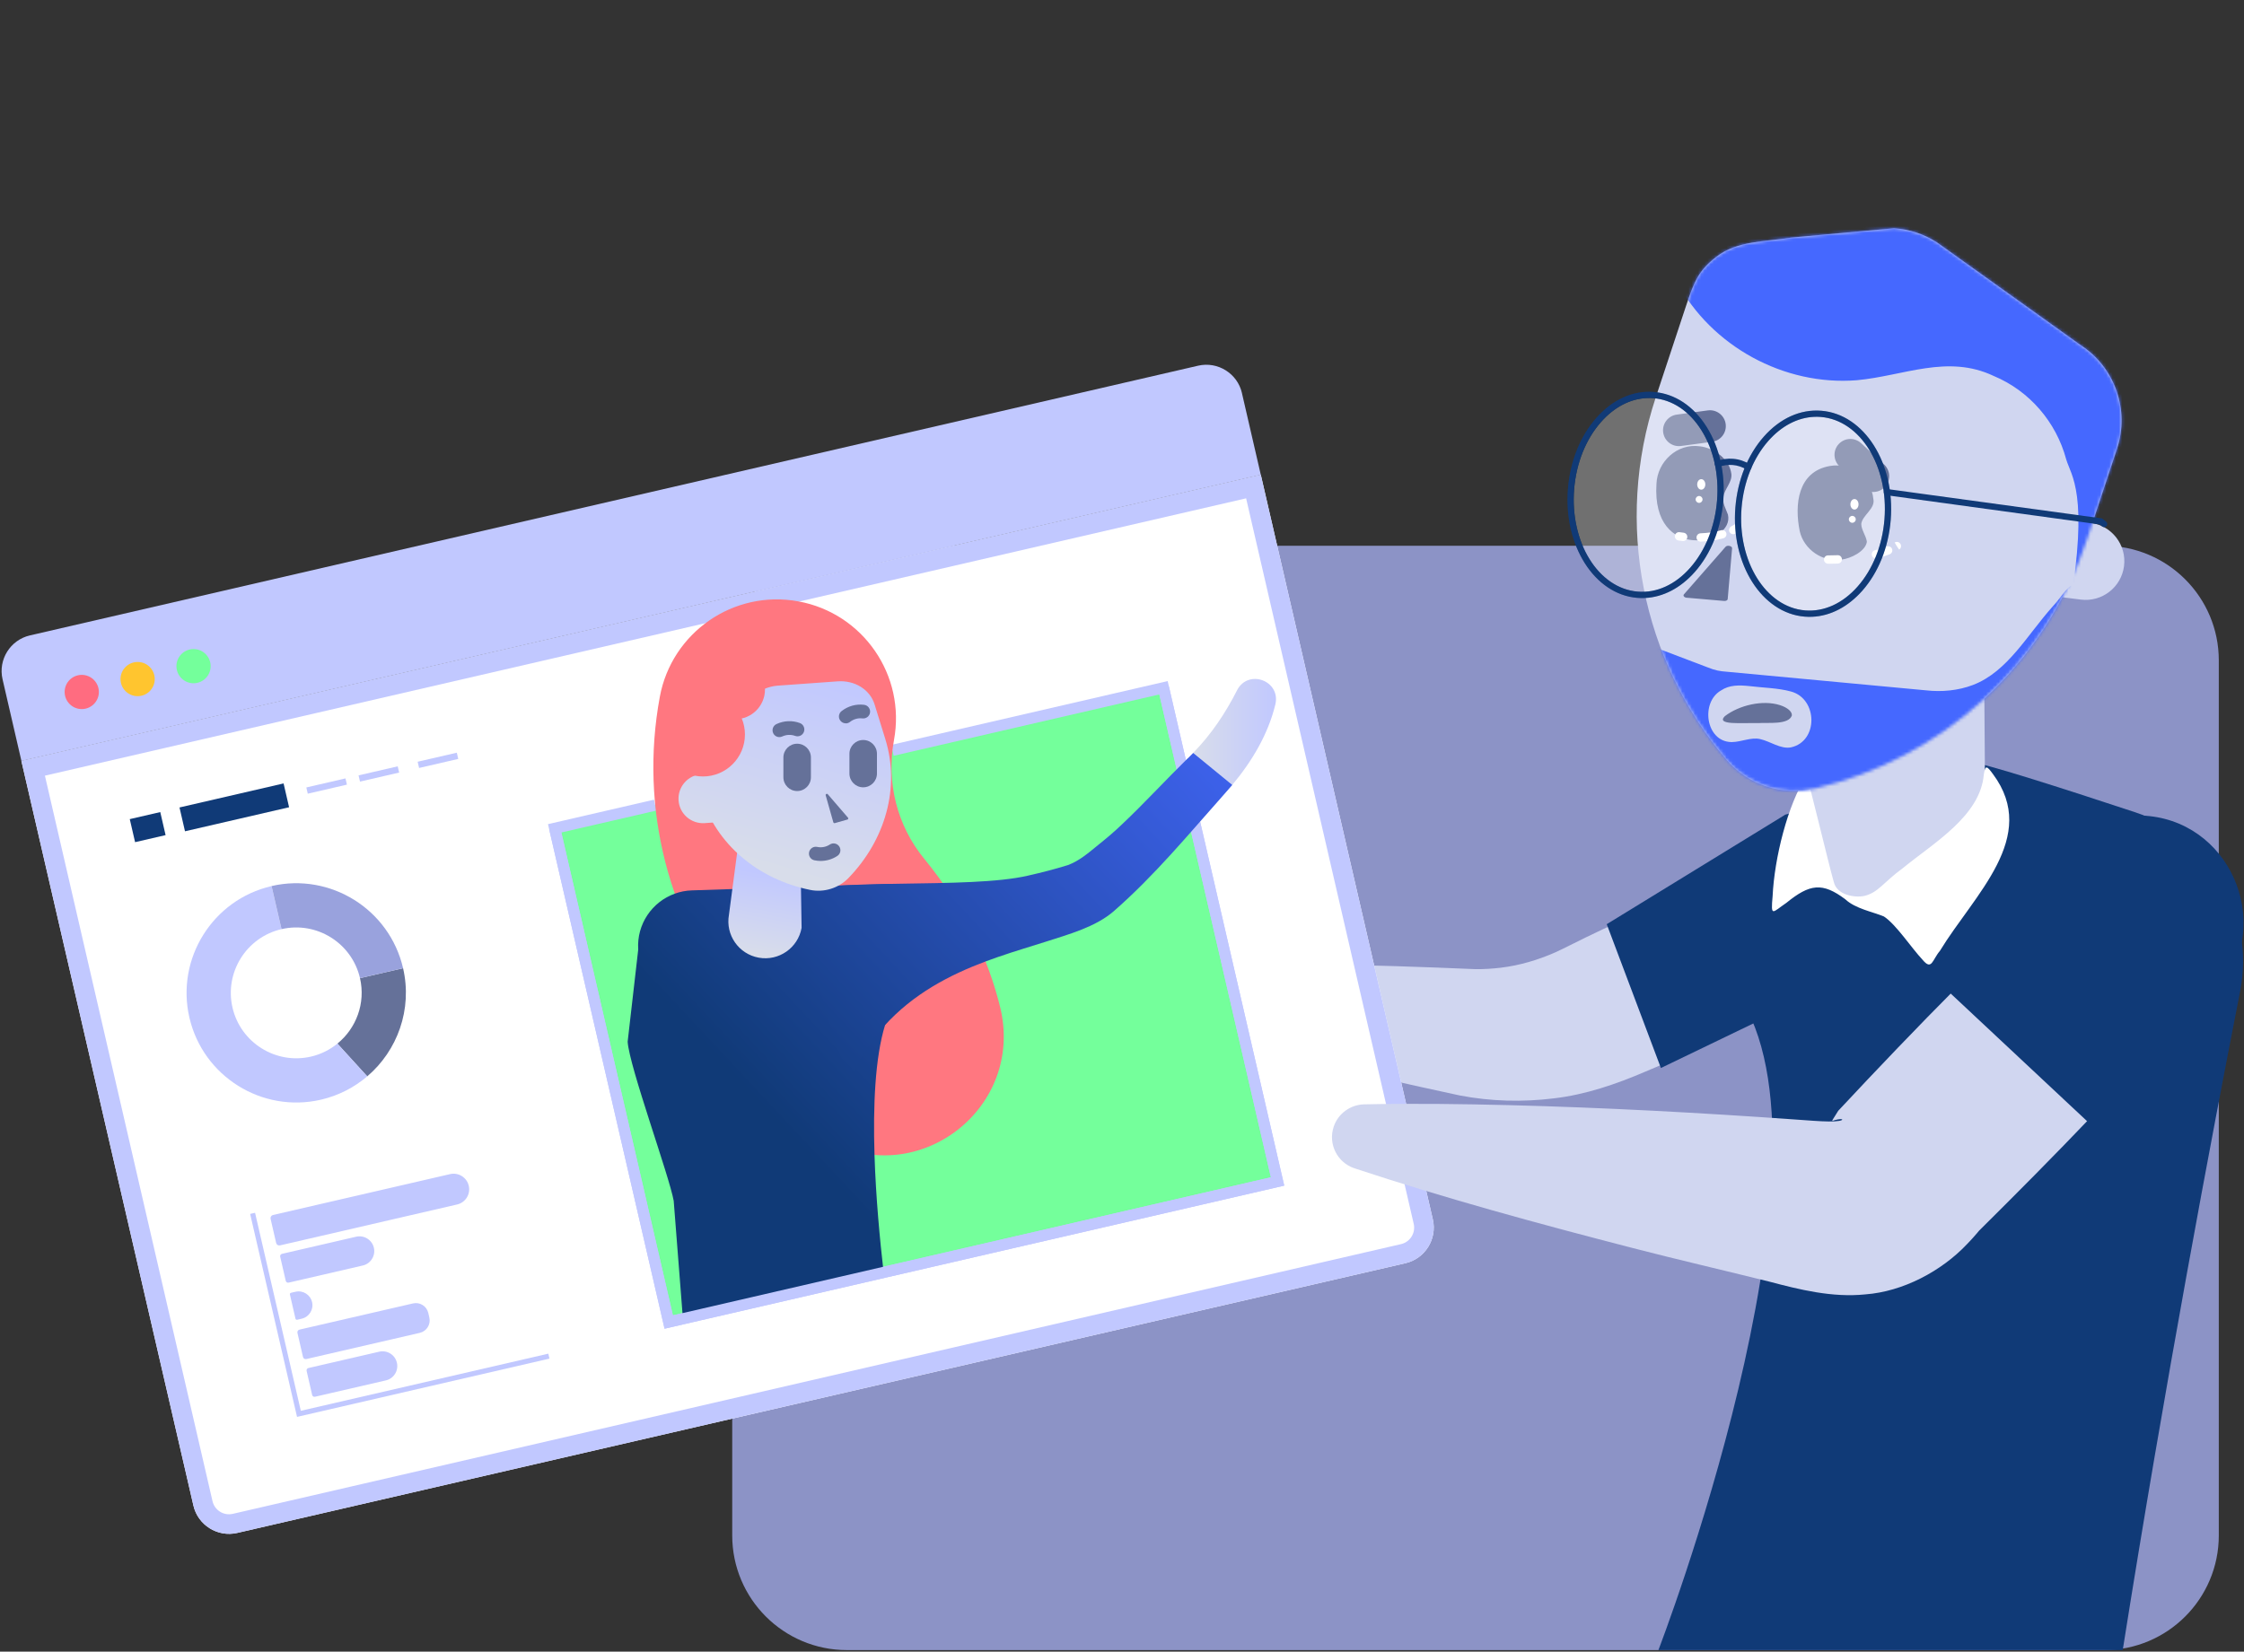
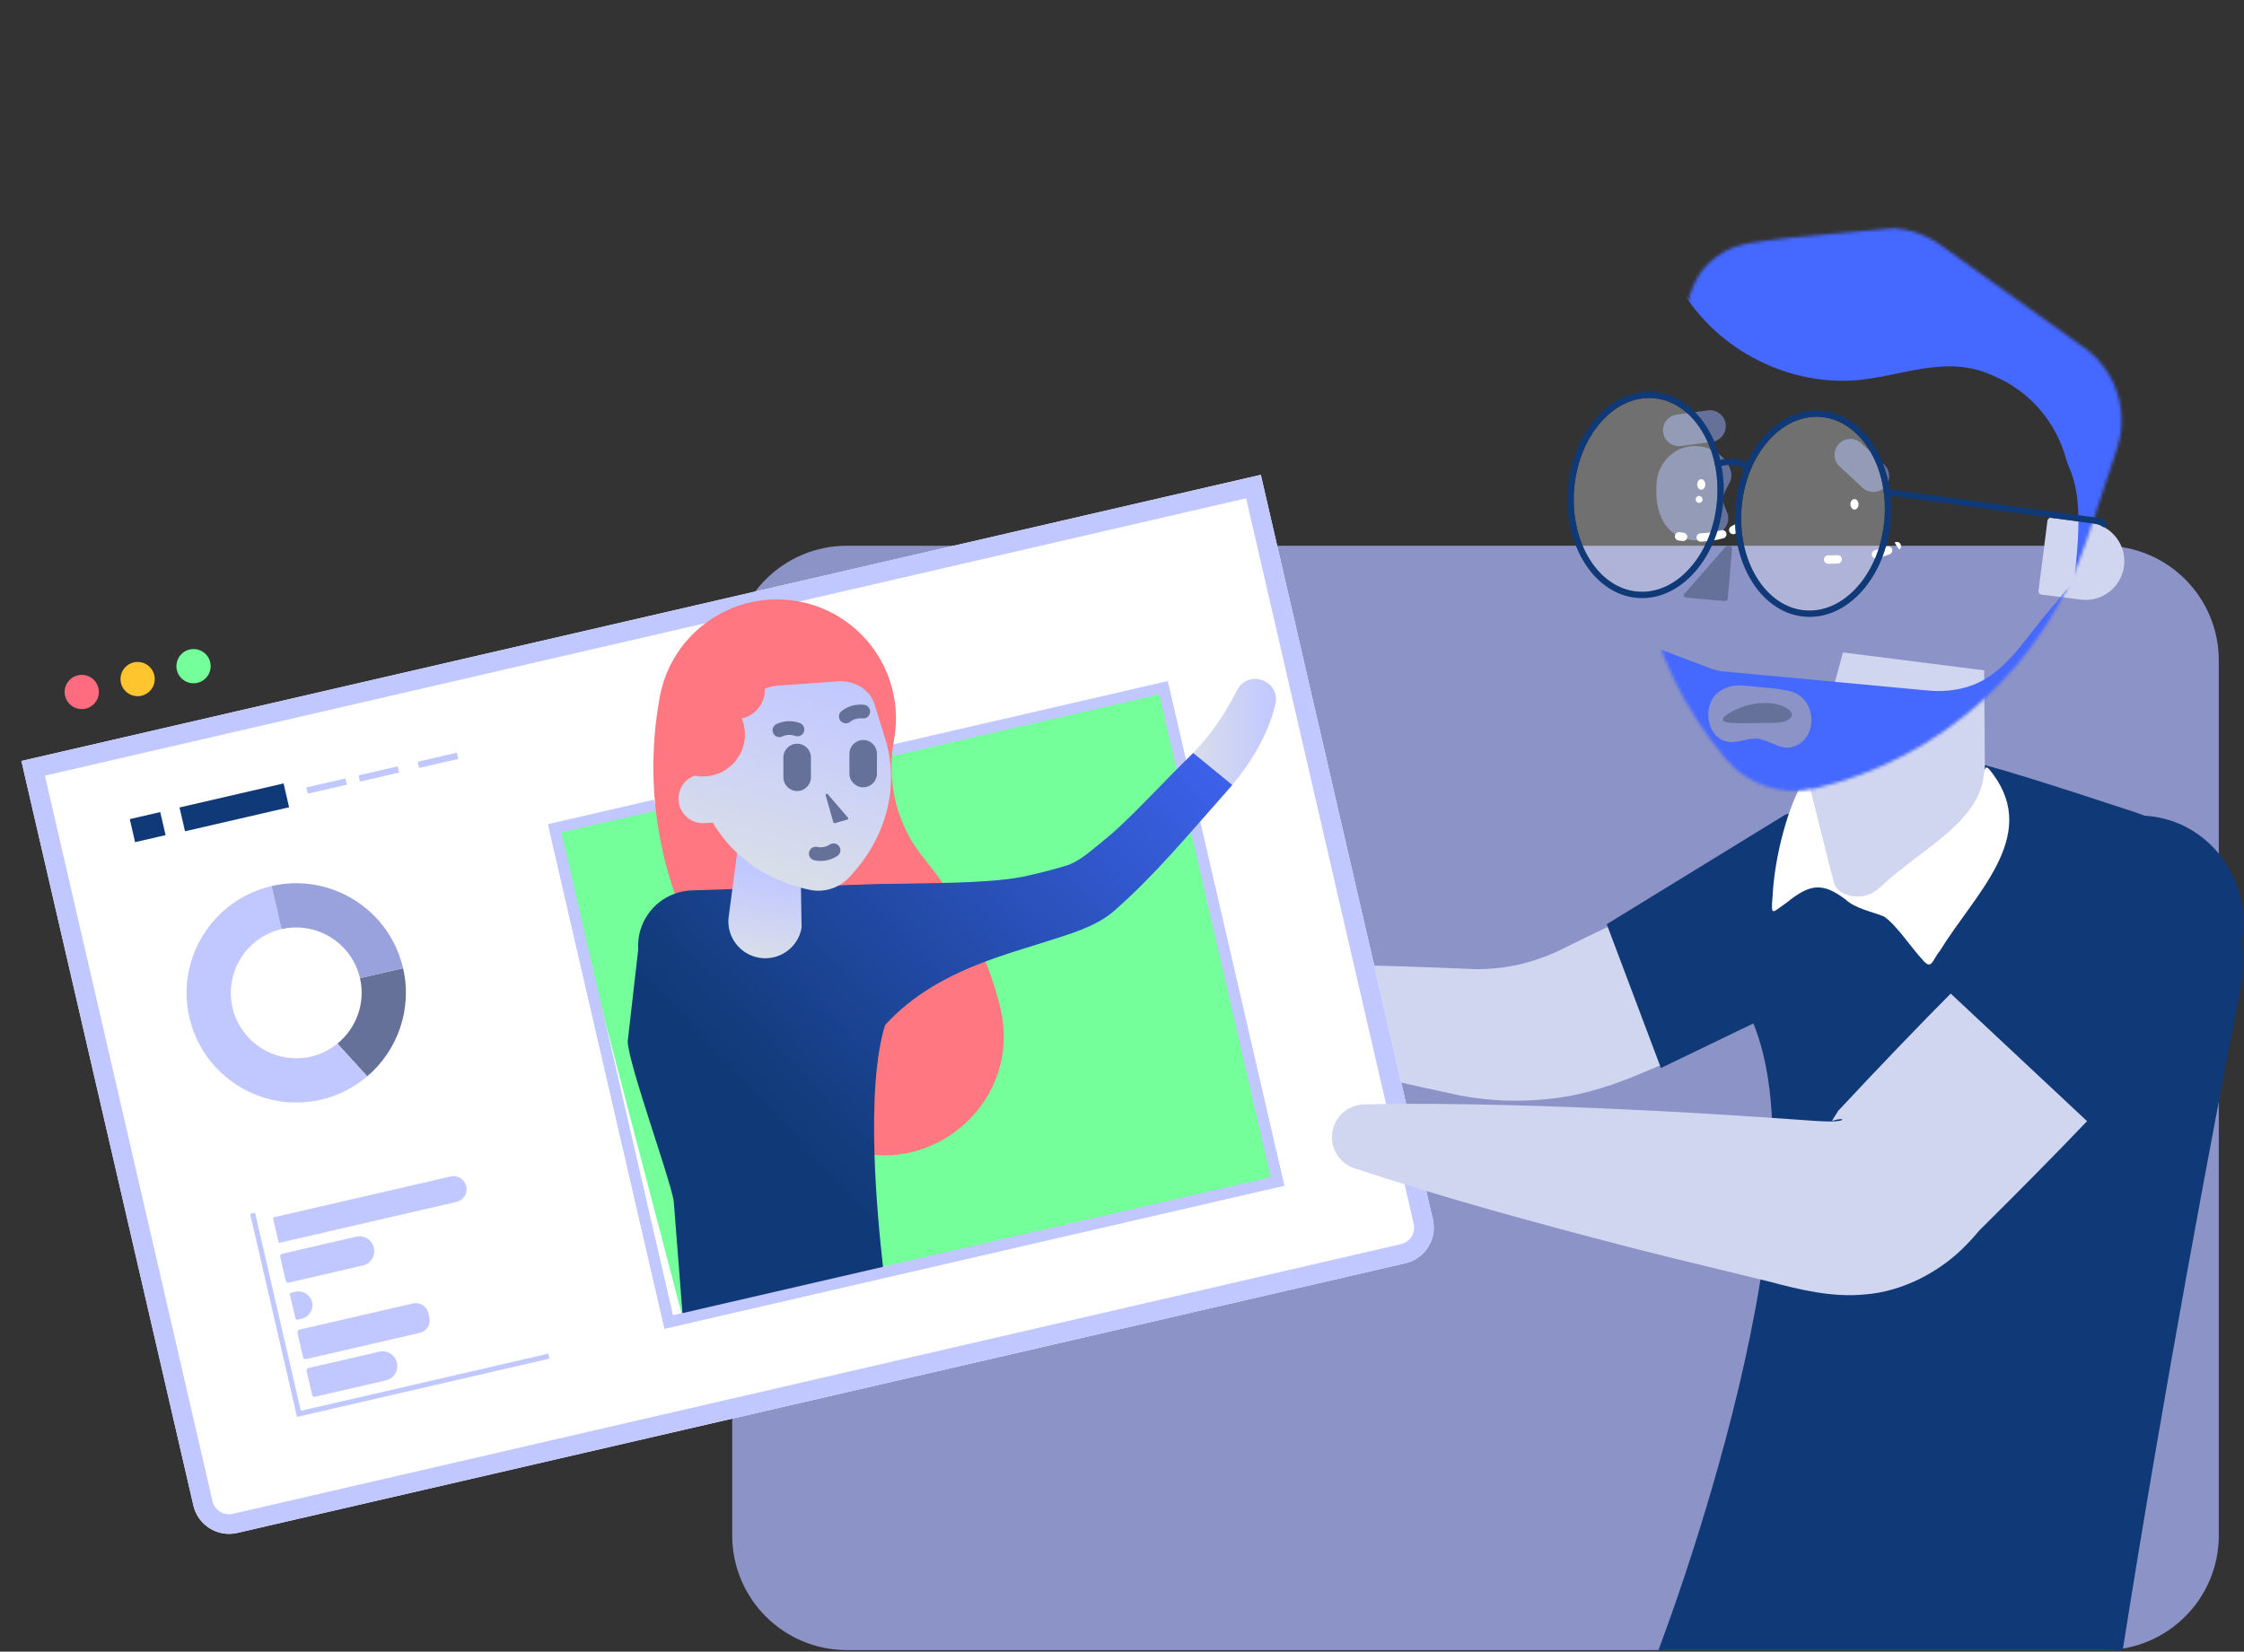
<svg xmlns="http://www.w3.org/2000/svg" width="709" height="522" viewBox="0 0 709 522" fill="none">
  <rect x="0" y="0" width="709" height="522" fill="#333333" stroke="none" />
  <g clip-path="url(#clip0_2101_4988)">
    <path d="M664.804 172.485H267.581C247.57 172.485 231.348 188.707 231.348 208.717V485.267C231.348 505.278 247.57 521.5 267.581 521.5H664.804C684.815 521.5 701.037 505.278 701.037 485.267V208.717C701.037 188.707 684.815 172.485 664.804 172.485Z" fill="#8C93C6" />
    <path d="M564.775 317.125C550.409 325.469 535.233 332.248 519.935 338.648C510.712 342.622 500.935 345.981 490.93 347.133C481.065 348.355 471.103 348.091 461.361 346.245C428.136 339.097 395.103 331.377 362.511 321.46C353.762 318.611 355.398 305.933 364.559 305.387C398.532 304.007 432.321 304.842 466.18 306.293C468.835 306.328 471.587 306.144 474.216 305.836C480.159 305.115 485.927 303.4 491.352 301.009C493.928 299.848 498.297 297.598 500.882 296.34C515.82 289.131 530.96 282.264 546.725 277.033C572.082 269.55 587.046 303.26 564.775 317.116V317.125Z" fill="#D0D6F0" />
    <path d="M507.653 292.085L524.771 337.541L592.445 304.904C597.087 283.53 585.411 262.13 564.037 257.488L507.661 292.085H507.653Z" fill="#103A77" />
    <path d="M670.695 521.5H523.98C523.98 521.5 582.404 370.028 550.594 316.571L564.028 257.479L622.523 240.853C625.82 240.853 651.176 248.968 674.696 256.74C698.408 264.574 712.581 288.84 707.772 313.344C698.742 359.328 684.015 437.35 670.686 521.482L670.695 521.5Z" fill="#103A77" />
    <path d="M626.901 211.865L582.281 206.194L569.391 254.111C567.36 270.087 578.122 285.376 594.062 287.689C610.293 290.045 625.222 278.633 627.279 262.437L626.901 211.865Z" fill="#D0D6F0" />
    <path d="M570.798 245.249C572.108 249.1 577.647 272.672 579.414 278.818C580.381 282.792 585.85 283.829 589.103 283.143C593.552 282 594.889 279.002 601.219 274.36C610.987 266.359 625.679 257.901 626.795 244.783C627.253 241.583 627.824 242.119 629.706 244.677C644.459 264.557 623.771 282.704 612.904 300.543C610.512 303.33 610.38 306.856 607.479 303.374C603.909 299.585 599.047 292.12 595.214 289.641C591.679 288.164 586.193 287.188 583.028 284.216C575.783 278.782 571.818 279.328 564.424 285.333C559.957 288.375 559.447 290.036 560.063 283.223C560.634 271.221 564.766 254.481 570.719 245.187L570.798 245.249Z" fill="white" />
    <path d="M648.069 163.652L660.506 165.232C667.205 166.083 671.948 172.207 671.097 178.905C670.246 185.604 664.122 190.348 657.424 189.497L644.986 187.917C644.41 187.843 644.007 187.322 644.08 186.747L646.899 164.558C646.972 163.982 647.493 163.579 648.069 163.652Z" fill="#D0D6F0" />
-     <path d="M565.936 75.084L598.423 72.13C603.25 72.446 607.928 73.985 611.99 76.614L657.331 109.04C668.189 116.056 672.937 129.525 668.884 141.799L659.344 170.647C646.209 210.37 613.387 239.876 573.401 249.214C563.026 251.64 552.211 248.062 545.318 239.929C518.775 208.603 510.009 165.345 523.135 125.622L532.675 96.774C535.383 88.589 536.825 85.424 542.276 81.159C548.853 76.025 557.706 76.438 565.936 75.084Z" fill="#D0D6F0" />
    <mask id="mask0_2101_4988" style="mask-type:luminance" maskUnits="userSpaceOnUse" x="517" y="72" width="154" height="178">
      <path d="M565.936 75.083L598.423 72.129C603.25 72.446 607.927 73.984 611.989 76.613L657.331 109.039C668.189 116.055 672.937 129.525 668.884 141.799L659.344 170.646C646.208 210.369 613.387 239.876 573.4 249.213C563.025 251.64 552.211 248.061 545.318 239.928C518.774 208.602 510.008 165.344 523.135 125.621L532.675 96.774C535.383 88.588 536.825 85.423 542.276 81.159C548.852 76.024 557.706 76.437 565.936 75.083Z" fill="white" />
    </mask>
    <g mask="url(#mask0_2101_4988)">
      <path d="M505.982 198.683C504.25 200.204 504.1 202.877 502.157 207.335C499.387 214.676 496.011 223.539 493.163 231.091C491.835 234.59 490.604 237.87 489.32 241.237C488.01 244.684 487.931 244.869 491.562 246.249C500.671 249.731 511.802 253.916 520.621 257.283C523.003 258.233 524.463 258.259 525.342 257.863C526.467 257.336 527.206 256.439 528.578 256.624C540.087 257.978 610.037 266.612 617.133 267.377C618.583 267.28 618.46 266.48 619.278 264.704C622.813 255.815 631.886 230.476 635.341 223.046C640.458 216.443 653.541 200.749 659.388 193.54C660.988 191.614 662.615 189.399 661.648 186.822C661.023 185.029 659.028 183.719 657.164 183.93C652.917 184.827 651.967 188.045 648.6 191.632C640.529 200.6 634.374 212.249 623.393 216.47C618.671 218.281 613.422 218.729 608.587 218.184C598.194 217.217 562.542 213.876 545.828 212.32C543.278 212.135 541.942 211.88 539.691 210.975C533.914 208.794 514.106 201.242 508.338 199.088C507.494 198.815 506.799 198.498 506.052 198.648L505.973 198.674L505.982 198.683ZM546.962 234.529C538.856 234.309 537.264 221.903 543.771 218.211C546.443 216.417 549.547 216.514 552.668 216.83C556.932 217.367 561.795 217.411 565.909 218.562C574.35 220.866 574.587 234.336 565.821 236.208C562.559 236.806 559.315 234.274 556.071 233.571C553.24 232.938 550.136 234.494 547.235 234.529H546.962Z" fill="#4568FF" />
      <path d="M678.608 92.157C670.713 86.759 645.189 91.217 640.344 84.28C638.63 81.448 640.432 76.375 641.382 70.291C641.883 67.188 642.138 64.04 642.155 60.883C642.604 36.221 626.435 12.685 603.373 4.385C551.534 -14.756 503.713 40.635 529.835 89.089C540.658 109.417 563.667 122.007 586.677 120.169C601.562 118.789 615.295 111.905 629.882 118.807C641.206 123.51 649.682 133.402 652.829 145.201C654.368 150.397 660.039 155.857 653.902 192.318C652.829 198.666 670.343 167.665 673.816 161.598C678.195 153.439 676.454 135.169 678.995 124.627C680.701 114.604 687.787 99.983 678.775 92.281L678.599 92.166L678.608 92.157Z" fill="#4568FF" />
    </g>
    <path d="M539.596 129.706L529.785 131.031C527.042 131.401 525.119 133.923 525.489 136.663C525.859 139.404 528.382 141.325 531.125 140.955L540.936 139.63C543.679 139.26 545.603 136.738 545.233 133.997C544.863 131.257 542.339 129.335 539.596 129.706Z" fill="#657199" />
    <path d="M588.037 140.074C586.009 138.19 582.839 138.306 580.957 140.333C579.075 142.359 579.194 145.529 581.222 147.412L588.477 154.149C590.505 156.032 593.675 155.916 595.556 153.89C597.438 151.863 597.32 148.694 595.291 146.81L588.037 140.074Z" fill="#657199" />
    <path d="M532.957 188.907L544.721 189.927C545.327 189.98 545.846 189.708 545.872 189.329L547.261 173.292C547.323 172.545 545.749 172.185 545.195 172.818L532.042 187.844C531.664 188.274 532.148 188.855 532.948 188.925L532.957 188.907Z" fill="#657199" />
-     <path d="M589.824 171.095C589.569 169.301 588.092 167.473 588.075 165.591C588.391 162.83 592.62 160.755 591.89 157.678C591.31 151.101 584.54 146.046 578.095 147.286C568.011 149.07 566.912 159.436 568.635 167.895C569.945 173.627 575.801 177.742 581.779 176.871C584.83 176.511 589.349 174.234 589.833 171.306V171.104L589.824 171.095Z" fill="#657199" />
    <path d="M545.899 162.506C545.283 160.783 544.175 159.016 544.483 157.099C544.782 154.619 547.332 152.448 547.033 149.801C546.47 145.141 541.617 141.581 537.08 141.053C529.897 140.051 523.646 145.88 523.364 152.958C521.782 177.901 548.132 172.169 545.951 162.647L545.908 162.506H545.899Z" fill="#657199" />
    <path d="M566.147 226.126C565.118 229.176 558.463 228.297 555.711 228.526C550.207 228.42 542.083 229.238 544.958 226.354C549.442 222.89 556.933 221.088 562.437 222.872C564.819 223.646 566.226 224.939 566.147 226.029V226.126Z" fill="#657199" />
    <path d="M398.357 150.064L452.71 385.396C454.135 391.577 450.249 397.802 444.068 399.227L74.944 484.476C68.763 485.9 62.538 482.014 61.114 475.833L6.761 240.501L398.357 150.064Z" fill="white" />
    <path d="M393.715 157.494L446.67 386.794C447.329 389.661 445.536 392.536 442.67 393.195L73.546 478.444C70.68 479.104 67.805 477.31 67.145 474.444L14.19 245.143L393.715 157.494ZM398.357 150.064L6.761 240.501L61.114 475.833C62.538 482.014 68.763 485.9 74.944 484.476L444.068 399.227C450.249 397.802 454.135 391.577 452.71 385.396L398.357 150.064Z" fill="#C1C8FF" />
-     <path d="M392.386 124.206L398.356 150.064L6.769 240.501L0.799 214.643C-0.625 208.462 3.261 202.246 9.442 200.821L378.565 115.572C384.746 114.148 390.971 118.025 392.395 124.206H392.386Z" fill="#C1C8FF" />
    <path d="M25.831 224.103C28.817 224.103 31.238 221.682 31.238 218.696C31.238 215.71 28.817 213.289 25.831 213.289C22.845 213.289 20.424 215.71 20.424 218.696C20.424 221.682 22.845 224.103 25.831 224.103Z" fill="#FF6C80" />
    <path d="M43.485 220.024C46.472 220.024 48.892 217.603 48.892 214.617C48.892 211.63 46.472 209.209 43.485 209.209C40.499 209.209 38.078 211.63 38.078 214.617C38.078 217.603 40.499 220.024 43.485 220.024Z" fill="#FFC52F" />
    <path d="M61.149 215.945C64.135 215.945 66.556 213.524 66.556 210.538C66.556 207.551 64.135 205.13 61.149 205.13C58.163 205.13 55.742 207.551 55.742 210.538C55.742 213.524 58.163 215.945 61.149 215.945Z" fill="#74FF9B" />
    <path d="M147.319 374.923C147.831 377.142 146.447 379.356 144.228 379.868L88.278 392.785C88.167 392.811 88.051 392.739 88.025 392.627L86.263 384.994C86.237 384.883 86.31 384.767 86.421 384.741L142.371 371.824C144.59 371.312 146.805 372.695 147.317 374.914L147.319 374.923Z" fill="#C1C8FF" />
-     <path d="M144.419 380.675L88.466 393.6C87.921 393.723 87.375 393.389 87.252 392.843L85.494 385.212C85.371 384.667 85.705 384.122 86.25 383.998L142.204 371.074C144.85 370.458 147.505 372.12 148.112 374.767C148.727 377.413 147.066 380.068 144.419 380.675ZM88.686 391.903L144.059 379.11C145.844 378.697 146.96 376.912 146.547 375.127C146.134 373.342 144.349 372.226 142.564 372.639L87.191 385.432L88.686 391.903Z" fill="#C1C8FF" />
    <path d="M117.581 394.458C118.093 396.677 116.71 398.891 114.491 399.403L91.052 404.815C90.941 404.84 90.825 404.768 90.799 404.656L89.037 397.023C89.011 396.912 89.083 396.796 89.195 396.77L112.634 391.359C114.852 390.847 117.067 392.23 117.579 394.449L117.581 394.458Z" fill="#C1C8FF" />
    <path d="M114.632 399.956L91.192 405.372C90.787 405.469 90.383 405.214 90.286 404.809L88.528 397.178C88.431 396.773 88.686 396.369 89.091 396.272L112.53 390.856C115.036 390.276 117.551 391.85 118.131 394.356C118.711 396.861 117.138 399.376 114.632 399.956ZM91.271 404.238L114.386 398.901C116.311 398.453 117.516 396.527 117.067 394.611C116.619 392.694 114.693 391.481 112.777 391.929L89.662 397.266L91.271 404.247V404.238Z" fill="#C1C8FF" />
    <path d="M98.342 411.566C98.855 413.785 97.471 416 95.252 416.512L93.83 416.84C93.719 416.866 93.603 416.793 93.577 416.682L91.815 409.049C91.789 408.938 91.861 408.822 91.973 408.796L93.395 408.468C95.614 407.955 97.828 409.339 98.34 411.558L98.342 411.566Z" fill="#C1C8FF" />
    <path d="M95.324 416.776L93.9 417.101C93.653 417.154 93.407 417.005 93.355 416.758L91.596 409.127C91.543 408.881 91.693 408.634 91.939 408.582L93.363 408.256C95.711 407.711 98.058 409.179 98.603 411.527C99.148 413.874 97.68 416.222 95.333 416.767L95.324 416.776ZM93.82 416.618L95.21 416.292C97.293 415.809 98.595 413.725 98.12 411.641C97.645 409.558 95.552 408.256 93.469 408.731L92.044 409.056L93.829 416.609L93.82 416.618Z" fill="#C1C8FF" />
    <path d="M134.675 415.066L135.011 416.522C135.431 418.338 134.297 420.152 132.481 420.571L96.603 428.854C96.492 428.88 96.376 428.808 96.35 428.696L94.588 421.063C94.562 420.952 94.635 420.836 94.746 420.81L130.624 412.527C132.44 412.108 134.254 413.241 134.673 415.057L134.675 415.066Z" fill="#C1C8FF" />
    <path d="M132.638 421.242L96.766 429.525C96.308 429.63 95.843 429.34 95.737 428.883L93.979 421.251C93.873 420.794 94.163 420.328 94.62 420.222L130.493 411.94C132.656 411.439 134.818 412.793 135.32 414.956L135.654 416.415C136.155 418.578 134.801 420.741 132.638 421.242ZM96.898 428.162L132.348 419.976C133.816 419.633 134.73 418.174 134.388 416.706L134.053 415.246C133.711 413.778 132.251 412.863 130.783 413.206L95.333 421.392L96.898 428.171V428.162Z" fill="#C1C8FF" />
    <path d="M124.868 430.771C125.381 432.989 123.997 435.204 121.778 435.716L99.384 440.886C99.273 440.912 99.157 440.839 99.131 440.728L97.369 433.095C97.343 432.983 97.416 432.867 97.527 432.842L119.921 427.672C122.14 427.159 124.354 428.543 124.866 430.762L124.868 430.771Z" fill="#C1C8FF" />
    <path d="M121.912 436.269L99.518 441.438C99.123 441.526 98.718 441.28 98.63 440.885L96.872 433.253C96.784 432.857 97.03 432.453 97.426 432.365L119.82 427.195C122.325 426.615 124.831 428.18 125.403 430.686C125.983 433.191 124.418 435.697 121.912 436.269ZM99.589 440.322L121.666 435.222C123.591 434.774 124.805 432.849 124.356 430.914C123.908 428.98 121.982 427.775 120.048 428.224L97.971 433.323L99.589 440.322Z" fill="#C1C8FF" />
    <path d="M173.601 429.384L93.847 447.803L79.032 383.656L80.588 383.295L95.043 445.878L173.241 427.819L173.601 429.384Z" fill="#C1C8FF" />
    <path d="M127.354 305.994L113.744 309.142C115.572 317.081 112.539 325.003 106.604 329.83L116.029 340.178C125.56 332.054 130.361 319.024 127.354 305.994Z" fill="#657199" />
    <path d="M98.252 333.936C87.147 336.503 76.025 329.548 73.458 318.444C70.891 307.339 77.845 296.217 88.95 293.65L85.802 280.04C67.189 284.339 55.539 302.978 59.839 321.592C64.138 340.205 82.778 351.854 101.391 347.555C106.982 346.262 111.932 343.669 116.03 340.178L106.604 329.83C104.239 331.755 101.417 333.206 98.252 333.936Z" fill="#C1C8FF" />
    <path d="M88.95 293.65C100.054 291.083 111.176 298.037 113.744 309.142L127.354 305.994C123.055 287.381 104.415 275.731 85.802 280.031L88.95 293.641V293.65Z" fill="#99A2DD" />
    <path d="M89.6 247.601L56.712 255.194L58.45 262.724L91.338 255.131L89.6 247.601Z" fill="#103A77" />
    <path d="M50.638 256.654L41 258.879L42.681 266.161L52.319 263.936L50.638 256.654Z" fill="#103A77" />
    <path d="M125.66 242.195L113.29 245.051L113.745 247.021L126.115 244.165L125.66 242.195Z" fill="#C1C8FF" />
    <path d="M144.33 237.886L131.959 240.742L132.414 242.712L144.785 239.856L144.33 237.886Z" fill="#C1C8FF" />
    <path d="M109.156 246.013L96.785 248.869L97.24 250.84L109.611 247.984L109.156 246.013Z" fill="#C1C8FF" />
-     <path d="M281.965 237.142L367.61 217.36L373.229 241.688L377.748 261.259L403.65 373.395L279.187 402.137L215.769 416.785L211.285 417.822L175.246 261.787L207.012 254.454" fill="#74FF9B" />
+     <path d="M281.965 237.142L367.61 217.36L373.229 241.688L377.748 261.259L403.65 373.395L279.187 402.137L215.769 416.785L175.246 261.787L207.012 254.454" fill="#74FF9B" />
    <path d="M281.965 237.142L367.61 217.36L373.229 241.688L377.748 261.259L403.65 373.395L279.187 402.137L215.769 416.785L211.285 417.822L175.246 261.787L207.012 254.454" stroke="#C1C8FF" stroke-width="3.517" stroke-miterlimit="10" />
    <path d="M224.06 196.117C231.999 190.622 242.049 188.169 252.301 190.068C272.734 193.84 286.239 213.464 282.458 233.897C279.978 247.297 283.443 260.942 291.962 271.352C304.904 287.161 312.316 303.224 316.009 318.338C323.737 349.955 290.591 375.892 261.823 360.672C252.397 355.687 245.32 347 242.867 336.626C241.671 331.57 239.051 325.495 233.749 319.015C211.179 291.442 201.965 255.438 208.471 220.226C210.353 210.044 216.173 201.586 224.069 196.117H224.06Z" fill="#FF7780" />
    <path d="M281.517 279.345V319.094C280.814 320.536 280.198 322.154 279.653 323.921C276.462 334.252 275.829 349.603 276.303 365.007C276.725 378.459 278.009 391.938 279.187 402.137L215.769 416.785L212.859 379.532C211.487 371.698 198.835 337.162 198.308 329.232L201.649 300.103C201.112 292.093 206.036 285.016 213.193 282.44C214.881 281.824 216.692 281.464 218.582 281.402L231.384 280.98L252.142 280.303L253.057 280.277L264.777 279.89H264.909L281.359 279.354H281.517V279.345Z" fill="url(#paint0_linear_2101_4988)" />
    <path d="M367.61 217.36L373.229 241.688L377.748 261.259L403.65 373.395L279.187 402.137L215.769 416.785L211.285 417.822L175.246 261.787" stroke="#C1C8FF" stroke-width="3.517" stroke-miterlimit="10" />
    <path d="M390.883 218.107C387.182 225.404 382.689 232.113 376.992 237.942L389.345 248.053C395.552 240.632 400.678 232.069 402.964 222.591C404.669 215.126 394.453 211.337 390.874 218.098L390.883 218.107Z" fill="url(#paint1_linear_2101_4988)" />
    <path d="M375.268 239.666C368.252 246.55 361.447 253.979 354.465 260.565C352.18 262.763 349.77 264.803 347.3 266.781C343.757 269.665 341.057 272.047 337.409 273.41C333.338 274.676 329.188 275.749 324.897 276.716C305.897 281.182 263.167 277.112 244.299 282.765C236.641 285.157 253.935 300.71 257.25 308.025C260.301 314.865 266.746 344.53 270.122 337.839C284.145 310.047 312.131 303.488 330.551 297.58C337.637 295.285 346.034 293.017 351.81 288.058C364.902 276.628 375.549 263.624 386.909 250.876C387.735 249.961 388.553 249.021 389.353 248.071L377 237.96C376.428 238.54 375.866 239.121 375.277 239.683L375.268 239.666Z" fill="url(#paint2_linear_2101_4988)" />
    <path d="M236.475 242.523L252.547 247.877L253.268 293.245C252.133 299.584 246.076 303.804 239.736 302.67C233.397 301.536 229.177 295.478 230.311 289.139L236.466 242.523H236.475Z" fill="url(#paint3_linear_2101_4988)" />
    <path d="M268.24 256.828L222.6 260.151C218.327 260.415 214.652 257.171 214.388 252.907C214.124 248.634 217.369 244.958 221.633 244.695L267.273 241.371C271.546 241.107 275.221 244.352 275.485 248.616C275.749 252.889 272.505 256.564 268.24 256.828Z" fill="url(#paint4_linear_2101_4988)" />
    <path d="M223.699 227.998L240.009 218.485C241.776 217.457 243.763 216.841 245.803 216.692L264.636 215.338C270.07 214.942 274.879 217.94 276.33 222.626L279.732 233.625C284.418 248.774 279.829 265.401 268.021 277.551C264.961 280.699 260.337 282.132 256.037 281.262C239.429 277.903 226.258 266.772 221.572 251.623L218.169 240.624C216.718 235.947 218.996 230.759 223.708 228.007L223.699 227.998Z" fill="url(#paint5_linear_2101_4988)" />
    <path d="M259.299 272.1C258.64 272.1 257.972 272.03 257.304 271.889C256.134 271.643 255.387 270.5 255.633 269.331C255.879 268.161 257.022 267.414 258.192 267.66C259.572 267.959 260.996 267.687 262.192 266.904C263.194 266.254 264.531 266.535 265.181 267.537C265.832 268.54 265.551 269.876 264.548 270.527C262.957 271.564 261.137 272.1 259.282 272.1H259.299Z" fill="#657199" />
    <path d="M267.229 228.604C266.587 228.604 265.954 228.323 265.523 227.778C264.785 226.837 264.952 225.474 265.892 224.745C267.923 223.153 270.447 222.441 273.005 222.749C274.192 222.89 275.036 223.971 274.896 225.158C274.755 226.345 273.673 227.189 272.487 227.048C271.089 226.881 269.691 227.268 268.565 228.156C268.17 228.464 267.695 228.622 267.229 228.622V228.604Z" fill="#657199" />
    <path d="M246.286 232.957C245.46 232.974 244.66 232.508 244.29 231.708C243.789 230.627 244.255 229.343 245.337 228.833C247.684 227.743 250.295 227.629 252.713 228.508C253.839 228.921 254.41 230.161 254.006 231.286C253.601 232.412 252.353 232.983 251.227 232.579C249.9 232.095 248.458 232.157 247.157 232.755C246.875 232.886 246.576 232.948 246.286 232.957Z" fill="#657199" />
    <path d="M222.1 245.399C229.427 245.399 235.367 239.459 235.367 232.131C235.367 224.804 229.427 218.864 222.1 218.864C214.772 218.864 208.832 224.804 208.832 232.131C208.832 239.459 214.772 245.399 222.1 245.399Z" fill="#FF7780" />
    <path d="M232.316 227.295C237.497 227.295 241.697 223.095 241.697 217.914C241.697 212.732 237.497 208.532 232.316 208.532C227.135 208.532 222.935 212.732 222.935 217.914C222.935 223.095 227.135 227.295 232.316 227.295Z" fill="#FF7780" />
    <path d="M267.739 259.017L263.765 260.143C263.563 260.204 263.352 260.081 263.29 259.879L260.881 251.368C260.767 250.972 261.277 250.7 261.541 251.016L267.915 258.411C268.1 258.622 268.003 258.956 267.73 259.035L267.739 259.017Z" fill="#657199" />
    <path d="M277.076 238.224C277.076 235.82 275.13 233.872 272.728 233.872C270.327 233.872 268.381 235.82 268.381 238.224V244.475C268.381 246.879 270.327 248.827 272.728 248.827C275.13 248.827 277.076 246.879 277.076 244.475V238.224Z" fill="#657199" />
    <path d="M256.213 239.401C256.213 236.998 254.266 235.049 251.865 235.049C249.464 235.049 247.517 236.998 247.517 239.401V245.652C247.517 248.056 249.464 250.005 251.865 250.005C254.266 250.005 256.213 248.056 256.213 245.652V239.401Z" fill="#657199" />
    <path d="M695.454 314.716C673.122 340.803 649.101 365.368 624.721 389.529L627.464 386.267C625.705 388.544 623.753 390.883 621.423 393.275C613.396 401.742 601.263 408.195 589.376 409.083C578.869 410.173 568.398 407.527 559.166 405.091C545.002 401.557 529.598 398.005 515.407 394.321C486.032 386.724 456.798 378.794 427.925 369.228C422.491 367.408 419.563 361.535 421.383 356.101C422.807 351.846 426.746 349.129 430.993 349.023C446.256 348.689 461.44 348.9 476.598 349.27C506.835 350.035 537.291 351.679 567.457 353.833C571.369 354.097 575.045 354.422 577.805 354.439C579.186 354.448 580.329 354.387 581.085 354.255C581.841 354.123 582.166 353.921 582.034 353.806C581.656 353.446 579.529 354.026 579.151 354.202C578.869 354.272 578.852 354.184 579.08 353.806C579.485 353.182 580.408 351.679 580.795 351.063C593.201 337.769 605.765 324.616 618.592 311.727C630.708 299.558 642.982 287.557 655.766 276.074C682.143 253.813 716.951 287.891 695.463 314.707L695.454 314.716Z" fill="#D0D6F0" />
    <path d="M616.034 313.731L664.664 359.248L701.468 312.728C718.569 291.108 704.176 258.718 676.63 257.751C676.181 257.733 675.724 257.724 675.267 257.724C661.024 258.067 647.844 265.374 640.019 277.278L616.043 313.74L616.034 313.731Z" fill="#103A77" />
    <path d="M585.929 161.046C586.638 161.046 587.213 160.302 587.213 159.384C587.213 158.467 586.638 157.723 585.929 157.723C585.22 157.723 584.645 158.467 584.645 159.384C584.645 160.302 585.22 161.046 585.929 161.046Z" fill="white" />
-     <path d="M585.244 165.222C585.846 165.222 586.334 164.734 586.334 164.132C586.334 163.53 585.846 163.042 585.244 163.042C584.641 163.042 584.153 163.53 584.153 164.132C584.153 164.734 584.641 165.222 585.244 165.222Z" fill="white" />
    <path d="M537.519 154.759C538.228 154.759 538.803 154.015 538.803 153.097C538.803 152.18 538.228 151.436 537.519 151.436C536.81 151.436 536.236 152.18 536.236 153.097C536.236 154.015 536.81 154.759 537.519 154.759Z" fill="white" />
    <path d="M536.833 158.935C537.435 158.935 537.923 158.447 537.923 157.845C537.923 157.243 537.435 156.754 536.833 156.754C536.231 156.754 535.743 157.243 535.743 157.845C535.743 158.447 536.231 158.935 536.833 158.935Z" fill="white" />
    <path d="M578.025 178.164H577.577C576.847 178.146 576.267 177.549 576.284 176.819C576.293 176.089 576.873 175.509 577.621 175.526H578.025C578.517 175.526 579.414 175.526 580.592 175.474C581.348 175.421 581.938 176.01 581.964 176.74C581.99 177.469 581.428 178.085 580.698 178.111C579.476 178.164 578.535 178.173 578.025 178.173V178.164ZM592.699 176.502C592.11 176.502 591.574 176.107 591.424 175.509C591.248 174.805 591.671 174.084 592.383 173.909C593.737 173.566 594.985 173.17 596.075 172.73C596.752 172.458 597.517 172.783 597.79 173.46C598.062 174.137 597.737 174.902 597.06 175.175C595.856 175.658 594.502 176.089 593.033 176.467C592.928 176.494 592.813 176.511 592.708 176.511L592.699 176.502ZM600.041 173.689L599.293 172.599L598.625 171.464C599.241 171.086 600.058 171.271 600.436 171.886C600.823 172.502 600.647 173.302 600.041 173.689Z" fill="white" />
    <path d="M531.796 170.99C531.752 170.99 531.699 170.99 531.655 170.99C530.776 170.893 530.266 170.806 530.266 170.806C529.554 170.682 529.07 169.997 529.193 169.276C529.316 168.555 530.002 168.071 530.714 168.203C530.741 168.203 531.18 168.282 531.936 168.361C532.657 168.44 533.185 169.091 533.106 169.812C533.035 170.489 532.464 170.99 531.796 170.99Z" fill="white" />
    <path d="M537.335 171.183C536.632 171.183 536.042 170.629 536.016 169.917C535.99 169.187 536.552 168.58 537.282 168.545C539.665 168.457 541.863 168.132 543.806 167.578C544.509 167.376 545.239 167.78 545.433 168.484C545.635 169.187 545.23 169.917 544.527 170.11C542.373 170.726 539.973 171.086 537.379 171.183C537.361 171.183 537.344 171.183 537.326 171.183H537.335Z" fill="white" />
    <path d="M547.622 168.836C547.139 168.836 546.673 168.572 546.444 168.115C546.11 167.464 546.374 166.673 547.025 166.339C547.385 166.154 547.737 165.961 548.088 165.75C548.713 165.372 549.522 165.565 549.9 166.189C550.278 166.814 550.084 167.622 549.46 168C549.056 168.247 548.642 168.475 548.212 168.695C548.018 168.792 547.816 168.836 547.614 168.836H547.622Z" fill="white" />
    <g opacity="0.3">
      <path d="M596.407 164.268C597.819 146.839 588.416 131.856 575.406 130.803C562.397 129.749 550.706 143.024 549.294 160.452C547.883 177.881 557.285 192.864 570.295 193.917C583.305 194.971 594.996 181.696 596.407 164.268Z" fill="white" />
      <path d="M572.61 194.931C571.81 194.966 571.01 194.957 570.201 194.887C556.67 193.788 546.849 178.305 548.3 160.36C549.003 151.717 552.177 143.796 557.25 138.037C562.394 132.199 568.856 129.271 575.476 129.816C589.008 130.915 598.829 146.398 597.378 164.343C596.674 172.986 593.5 180.907 588.427 186.666C583.908 191.792 578.369 194.667 572.61 194.931ZM573.155 131.741C567.933 131.979 562.868 134.625 558.718 139.338C553.927 144.78 550.92 152.306 550.252 160.518C548.889 177.373 557.901 191.915 570.351 192.918C576.312 193.401 582.211 190.72 586.933 185.356C591.724 179.914 594.731 172.388 595.4 164.176C596.762 147.321 587.75 132.779 575.301 131.777C574.58 131.715 573.867 131.706 573.155 131.741Z" fill="#103A77" />
    </g>
    <g opacity="0.3">
      <path d="M543.509 158.331C544.92 140.902 535.518 125.919 522.508 124.866C509.498 123.812 497.807 137.087 496.396 154.516C494.984 171.944 504.387 186.927 517.396 187.981C530.406 189.034 542.097 175.76 543.509 158.331Z" fill="white" />
      <path d="M519.706 188.995C518.906 189.031 518.106 189.022 517.297 188.951C503.766 187.852 493.945 172.369 495.396 154.424C496.099 145.782 499.273 137.86 504.346 132.101C509.49 126.263 515.961 123.344 522.564 123.88C529.175 124.417 535.092 128.338 539.225 134.932C543.304 141.43 545.168 149.765 544.465 158.407C543.762 167.05 540.588 174.972 535.515 180.731C530.995 185.857 525.456 188.732 519.697 188.995H519.706ZM520.26 125.806C515.037 126.043 509.973 128.69 505.823 133.402C501.031 138.845 498.024 146.371 497.356 154.583C495.993 171.437 505.005 185.98 517.455 186.982C523.416 187.474 529.316 184.784 534.037 179.421C538.829 173.978 541.836 166.452 542.504 158.24C543.173 150.02 541.414 142.115 537.563 135.97C533.765 129.921 528.384 126.325 522.405 125.841C521.684 125.779 520.972 125.771 520.26 125.806Z" fill="#103A77" />
    </g>
    <path d="M572.61 194.931C571.809 194.966 571.009 194.957 570.2 194.887C556.669 193.788 546.848 178.305 548.299 160.36C549.002 151.717 552.176 143.795 557.25 138.036C562.393 132.198 568.855 129.271 575.476 129.816C589.007 130.915 598.828 146.398 597.377 164.343C596.674 172.985 593.5 180.907 588.427 186.666C583.908 191.792 578.368 194.667 572.61 194.931ZM573.155 131.741C567.932 131.979 562.868 134.625 558.718 139.338C553.926 144.78 550.919 152.306 550.251 160.518C548.888 177.373 557.9 191.915 570.35 192.917C576.311 193.401 582.211 190.719 586.932 185.356C591.724 179.914 594.731 172.388 595.399 164.176C596.762 147.321 587.75 132.779 575.3 131.776C574.579 131.715 573.867 131.706 573.155 131.741Z" fill="#103A77" />
    <path d="M519.706 188.996C518.906 189.031 518.106 189.022 517.297 188.952C503.766 187.853 493.945 172.37 495.396 154.425C496.099 145.782 499.273 137.86 504.346 132.101C509.49 126.263 515.961 123.344 522.564 123.881C529.176 124.417 535.093 128.338 539.225 134.932C543.305 141.43 545.169 149.765 544.465 158.408C543.762 167.05 540.588 174.972 535.515 180.731C530.996 185.857 525.457 188.732 519.698 188.996H519.706ZM520.26 125.806C515.038 126.043 509.973 128.69 505.824 133.403C501.032 138.845 498.025 146.371 497.357 154.583C495.994 171.438 505.006 185.98 517.456 186.982C523.417 187.475 529.316 184.784 534.038 179.421C538.83 173.979 541.836 166.452 542.505 158.241C543.173 150.02 541.414 142.116 537.563 135.97C533.765 129.921 528.384 126.325 522.406 125.841C521.685 125.78 520.973 125.771 520.26 125.806Z" fill="#103A77" />
    <path d="M552.466 148.587C552.273 148.587 552.08 148.551 551.904 148.446C550.506 147.584 548.994 147.092 547.42 146.96C545.978 146.846 544.536 147.048 543.129 147.558C542.628 147.743 542.056 147.479 541.863 146.969C541.678 146.459 541.933 145.896 542.452 145.703C544.123 145.087 545.855 144.859 547.578 144.991C549.46 145.14 551.262 145.738 552.932 146.758C553.398 147.039 553.539 147.646 553.258 148.112C553.082 148.402 552.774 148.569 552.466 148.578V148.587Z" fill="#103A77" />
    <path d="M664.857 166.611C664.629 166.62 664.391 166.55 664.198 166.4L663.38 165.749L596.093 156.518C595.548 156.465 595.153 155.981 595.206 155.445C595.258 154.9 595.742 154.504 596.278 154.557L664.145 163.842L665.42 164.853C665.842 165.187 665.921 165.811 665.578 166.233C665.394 166.462 665.121 166.593 664.849 166.602L664.857 166.611Z" fill="#103A77" />
  </g>
  <defs>
    <linearGradient id="paint0_linear_2101_4988" x1="239.244" y1="347.81" x2="394.945" y2="202.263" gradientUnits="userSpaceOnUse">
      <stop stop-color="#103A77" />
      <stop offset="0.98" stop-color="#4568FF" />
    </linearGradient>
    <linearGradient id="paint1_linear_2101_4988" x1="376.992" y1="231.321" x2="403.157" y2="231.321" gradientUnits="userSpaceOnUse">
      <stop stop-color="#D8DDEA" />
      <stop offset="1" stop-color="#C1C8FF" />
    </linearGradient>
    <linearGradient id="paint2_linear_2101_4988" x1="234.478" y1="344.645" x2="392.817" y2="196.637" gradientUnits="userSpaceOnUse">
      <stop stop-color="#103A77" />
      <stop offset="0.98" stop-color="#4568FF" />
    </linearGradient>
    <linearGradient id="paint3_linear_2101_4988" x1="238.804" y1="301.545" x2="243.359" y2="276.285" gradientUnits="userSpaceOnUse">
      <stop stop-color="#D8DDEA" />
      <stop offset="1" stop-color="#C1C8FF" />
    </linearGradient>
    <linearGradient id="paint4_linear_2101_4988" x1="238.461" y1="272.654" x2="256.477" y2="211.785" gradientUnits="userSpaceOnUse">
      <stop stop-color="#D8DDEA" />
      <stop offset="1" stop-color="#C1C8FF" />
    </linearGradient>
    <linearGradient id="paint5_linear_2101_4988" x1="240.941" y1="273.384" x2="258.956" y2="212.515" gradientUnits="userSpaceOnUse">
      <stop stop-color="#D8DDEA" />
      <stop offset="1" stop-color="#C1C8FF" />
    </linearGradient>
    <clipPath id="clip0_2101_4988">
      <rect width="708.336" height="521" fill="white" transform="translate(0.5 0.5)" />
    </clipPath>
  </defs>
</svg>